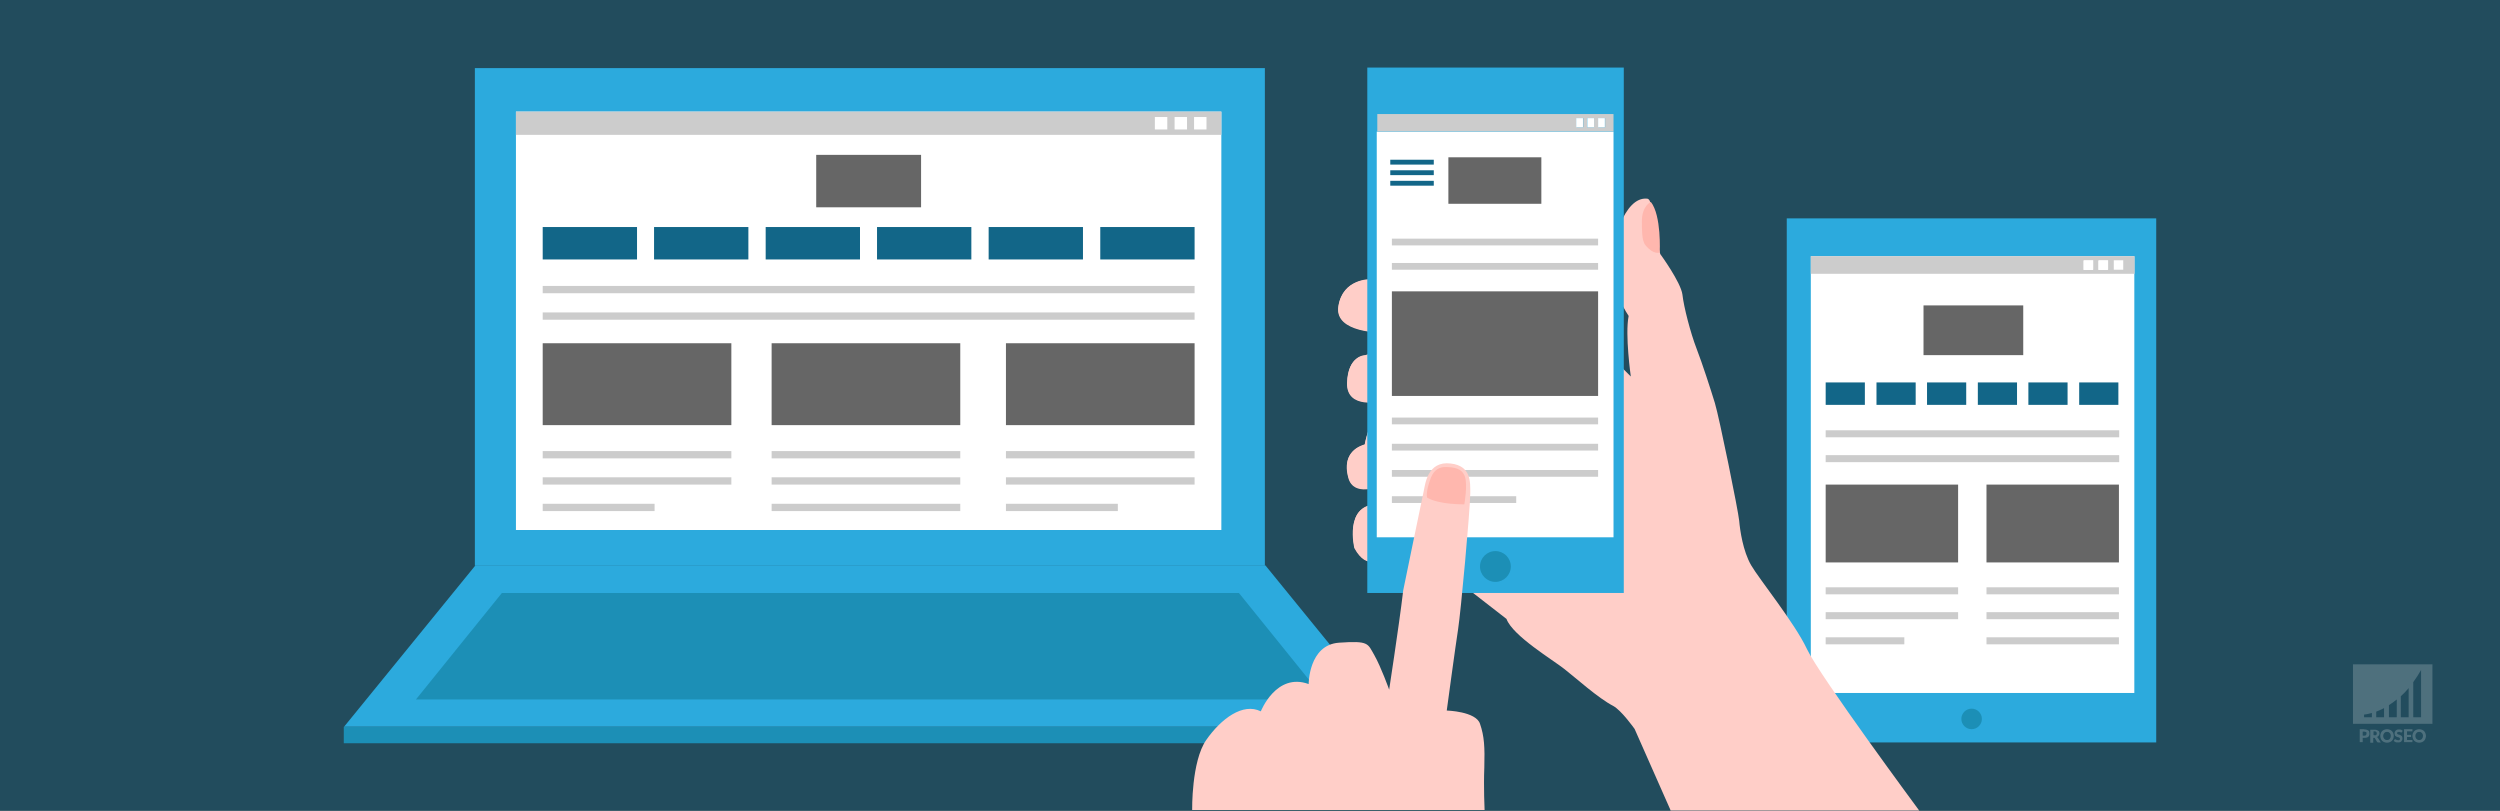
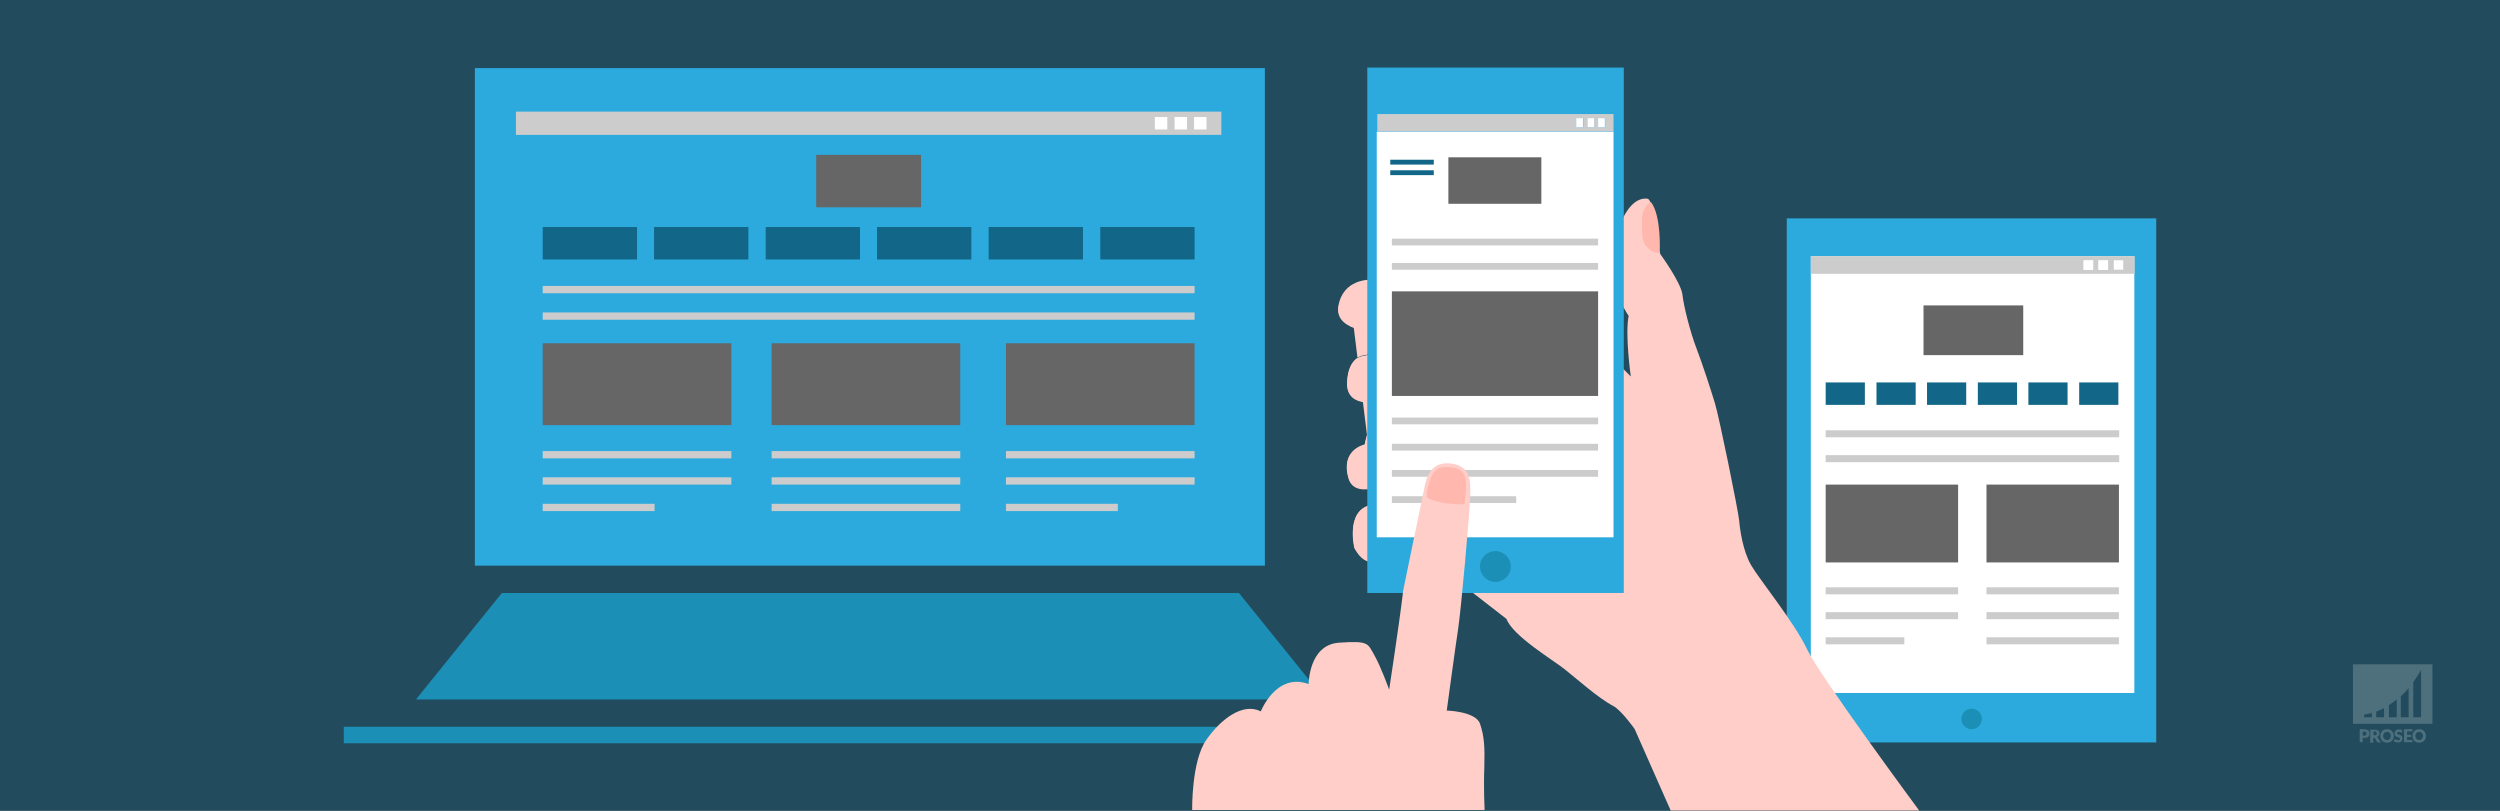
<svg xmlns="http://www.w3.org/2000/svg" version="1.1" x="0px" y="0px" viewBox="0 0 925 300" style="enable-background:new 0 0 925 300;" xml:space="preserve">
  <rect x="0" y="0" width="925" height="300" fill="#333333" stroke="none" />
  <style type="text/css"> .st0{opacity:0.5;fill:#126688;} .st1{opacity:0.2;fill:#FFFFFF;} .st2{opacity:0.2;} .st3{fill:#FFFFFF;} .st4{fill:#2CAADD;} .st5{fill:#126688;} .st6{fill:#666666;} .st7{fill:#CCCCCC;} .st8{fill:#1C8FB6;} .st9{fill:#FFCEC8;} .st10{fill:#FFB7AE;} </style>
  <g id="bg">
    <rect class="st0" width="925" height="300" />
  </g>
  <g id="watermerk">
    <g>
      <path class="st1" d="M870.6,245.8v22H900v-22H870.6z M877.6,265.4h-2.9v-1c0,0,1.1-0.1,2.9-0.6V265.4z M882.1,265.4h-2.9v-2.1 c0.9-0.3,1.9-0.8,2.9-1.3V265.4z M886.8,265.4h-2.9v-4.5c1-0.6,1.9-1.3,2.9-2.1V265.4z M891.2,265.4h-2.9v-7.8c1-0.9,2-1.9,2.9-3 V265.4z M895.8,265.4h-2.9v-13c1-1.4,2-2.9,2.9-4.5V265.4z" />
      <g class="st2">
        <path class="st3" d="M874.8,269.9c0.3,0,0.6,0,0.9,0.1c0.2,0.1,0.4,0.2,0.6,0.3c0.2,0.1,0.3,0.3,0.3,0.5s0.1,0.4,0.1,0.6 c0,0.2,0,0.5-0.1,0.7c-0.1,0.2-0.2,0.4-0.3,0.5c-0.2,0.1-0.4,0.3-0.6,0.3c-0.2,0.1-0.5,0.1-0.9,0.1h-0.6v1.6h-1.1v-4.8H874.8z M874.8,272.2c0.3,0,0.5-0.1,0.6-0.2c0.1-0.1,0.2-0.3,0.2-0.6c0-0.1,0-0.2,0-0.3c0-0.1-0.1-0.2-0.1-0.2c-0.1-0.1-0.2-0.1-0.3-0.1 c-0.1,0-0.2-0.1-0.4-0.1h-0.6v1.5H874.8z" />
        <path class="st3" d="M880.9,274.7h-1c-0.2,0-0.3-0.1-0.4-0.2l-0.8-1.4c0-0.1-0.1-0.1-0.1-0.1c0,0-0.1,0-0.2,0h-0.3v1.8H877v-4.8 h1.5c0.3,0,0.6,0,0.9,0.1c0.2,0.1,0.4,0.2,0.6,0.3c0.2,0.1,0.3,0.3,0.3,0.4c0.1,0.2,0.1,0.4,0.1,0.6c0,0.2,0,0.3-0.1,0.4 c0,0.1-0.1,0.3-0.2,0.4c-0.1,0.1-0.2,0.2-0.3,0.3c-0.1,0.1-0.3,0.2-0.4,0.2c0.1,0,0.1,0.1,0.2,0.1c0.1,0.1,0.1,0.1,0.2,0.2 L880.9,274.7z M878.6,272.1c0.2,0,0.3,0,0.4-0.1c0.1,0,0.2-0.1,0.3-0.2s0.1-0.1,0.1-0.2c0-0.1,0-0.2,0-0.3c0-0.2-0.1-0.4-0.2-0.5 c-0.1-0.1-0.3-0.2-0.6-0.2h-0.4v1.4H878.6z" />
        <path class="st3" d="M885.7,272.3c0,0.3-0.1,0.7-0.2,1c-0.1,0.3-0.3,0.6-0.5,0.8c-0.2,0.2-0.5,0.4-0.8,0.5 c-0.3,0.1-0.6,0.2-1,0.2c-0.4,0-0.7-0.1-1-0.2c-0.3-0.1-0.6-0.3-0.8-0.5c-0.2-0.2-0.4-0.5-0.5-0.8c-0.1-0.3-0.2-0.6-0.2-1 s0.1-0.7,0.2-1c0.1-0.3,0.3-0.6,0.5-0.8c0.2-0.2,0.5-0.4,0.8-0.5c0.3-0.1,0.6-0.2,1-0.2c0.4,0,0.7,0.1,1,0.2 c0.3,0.1,0.6,0.3,0.8,0.5c0.2,0.2,0.4,0.5,0.5,0.8C885.6,271.6,885.7,271.9,885.7,272.3z M884.6,272.3c0-0.2,0-0.4-0.1-0.6 c-0.1-0.2-0.1-0.3-0.3-0.5c-0.1-0.1-0.3-0.2-0.4-0.3c-0.2-0.1-0.4-0.1-0.6-0.1c-0.2,0-0.4,0-0.6,0.1c-0.2,0.1-0.3,0.2-0.4,0.3 c-0.1,0.1-0.2,0.3-0.3,0.5c-0.1,0.2-0.1,0.4-0.1,0.6c0,0.2,0,0.5,0.1,0.6c0.1,0.2,0.1,0.3,0.3,0.5c0.1,0.1,0.3,0.2,0.4,0.3 c0.2,0.1,0.4,0.1,0.6,0.1c0.2,0,0.4,0,0.6-0.1c0.2-0.1,0.3-0.2,0.4-0.3c0.1-0.1,0.2-0.3,0.3-0.5 C884.5,272.7,884.6,272.5,884.6,272.3z" />
        <path class="st3" d="M888.7,270.9c0,0.1-0.1,0.1-0.1,0.1c0,0-0.1,0-0.1,0c-0.1,0-0.1,0-0.2,0c-0.1,0-0.1-0.1-0.2-0.1 c-0.1,0-0.2-0.1-0.2-0.1c-0.1,0-0.2,0-0.3,0c-0.2,0-0.4,0-0.5,0.1s-0.2,0.2-0.2,0.4c0,0.1,0,0.2,0.1,0.2c0.1,0.1,0.1,0.1,0.2,0.2 c0.1,0,0.2,0.1,0.3,0.1c0.1,0,0.3,0.1,0.4,0.1c0.1,0,0.3,0.1,0.4,0.2c0.1,0.1,0.2,0.1,0.3,0.2c0.1,0.1,0.2,0.2,0.2,0.4 c0.1,0.1,0.1,0.3,0.1,0.5c0,0.2,0,0.4-0.1,0.6c-0.1,0.2-0.2,0.4-0.3,0.5c-0.1,0.1-0.3,0.3-0.5,0.3c-0.2,0.1-0.5,0.1-0.7,0.1 c-0.1,0-0.3,0-0.5,0c-0.2,0-0.3-0.1-0.4-0.1c-0.1-0.1-0.3-0.1-0.4-0.2c-0.1-0.1-0.2-0.2-0.3-0.3l0.3-0.5c0,0,0.1-0.1,0.1-0.1 c0,0,0.1,0,0.1,0c0.1,0,0.1,0,0.2,0.1c0.1,0,0.1,0.1,0.2,0.1c0.1,0,0.2,0.1,0.3,0.1c0.1,0,0.2,0.1,0.4,0.1c0.2,0,0.4,0,0.5-0.1 c0.1-0.1,0.2-0.2,0.2-0.4c0-0.1,0-0.2-0.1-0.3c-0.1-0.1-0.1-0.1-0.2-0.2c-0.1,0-0.2-0.1-0.3-0.1c-0.1,0-0.3-0.1-0.4-0.1 c-0.1,0-0.3-0.1-0.4-0.2c-0.1-0.1-0.2-0.1-0.3-0.2c-0.1-0.1-0.2-0.2-0.2-0.4c-0.1-0.2-0.1-0.3-0.1-0.6c0-0.2,0-0.4,0.1-0.5 c0.1-0.2,0.2-0.3,0.3-0.5c0.1-0.1,0.3-0.2,0.5-0.3c0.2-0.1,0.4-0.1,0.7-0.1c0.1,0,0.3,0,0.4,0c0.1,0,0.3,0.1,0.4,0.1 c0.1,0,0.2,0.1,0.3,0.2c0.1,0.1,0.2,0.1,0.3,0.2L888.7,270.9z" />
        <path class="st3" d="M890.6,270.8v1.1h1.5v0.8h-1.5v1.1h2v0.8h-3.1v-4.8h3.1v0.8H890.6z" />
        <path class="st3" d="M897.6,272.3c0,0.3-0.1,0.7-0.2,1c-0.1,0.3-0.3,0.6-0.5,0.8c-0.2,0.2-0.5,0.4-0.8,0.5 c-0.3,0.1-0.6,0.2-1,0.2c-0.4,0-0.7-0.1-1-0.2c-0.3-0.1-0.6-0.3-0.8-0.5c-0.2-0.2-0.4-0.5-0.5-0.8c-0.1-0.3-0.2-0.6-0.2-1 s0.1-0.7,0.2-1c0.1-0.3,0.3-0.6,0.5-0.8c0.2-0.2,0.5-0.4,0.8-0.5c0.3-0.1,0.6-0.2,1-0.2c0.4,0,0.7,0.1,1,0.2 c0.3,0.1,0.6,0.3,0.8,0.5c0.2,0.2,0.4,0.5,0.5,0.8C897.5,271.6,897.6,271.9,897.6,272.3z M896.5,272.3c0-0.2,0-0.4-0.1-0.6 c-0.1-0.2-0.1-0.3-0.3-0.5c-0.1-0.1-0.3-0.2-0.4-0.3c-0.2-0.1-0.4-0.1-0.6-0.1c-0.2,0-0.4,0-0.6,0.1c-0.2,0.1-0.3,0.2-0.4,0.3 c-0.1,0.1-0.2,0.3-0.3,0.5c-0.1,0.2-0.1,0.4-0.1,0.6c0,0.2,0,0.5,0.1,0.6c0.1,0.2,0.1,0.3,0.3,0.5c0.1,0.1,0.3,0.2,0.4,0.3 c0.2,0.1,0.4,0.1,0.6,0.1c0.2,0,0.4,0,0.6-0.1c0.2-0.1,0.3-0.2,0.4-0.3c0.1-0.1,0.2-0.3,0.3-0.5 C896.4,272.7,896.5,272.5,896.5,272.3z" />
      </g>
    </g>
  </g>
  <g id="afbeelding">
    <g>
      <g>
        <rect x="661.1" y="80.8" class="st4" width="136.7" height="193.9" />
        <rect x="670" y="94.8" class="st3" width="119.7" height="161.6" />
        <rect x="694.3" y="141.5" class="st5" width="14.5" height="8.3" />
        <rect x="713" y="141.5" class="st5" width="14.5" height="8.3" />
        <rect x="731.8" y="141.5" class="st5" width="14.5" height="8.3" />
        <rect x="750.5" y="141.5" class="st5" width="14.5" height="8.3" />
        <rect x="769.3" y="141.5" class="st5" width="14.5" height="8.3" />
        <rect x="711.7" y="113" class="st6" width="36.9" height="18.4" />
        <g>
          <rect x="735" y="179.3" class="st6" width="49" height="28.8" />
          <rect x="735" y="217.3" class="st7" width="49" height="2.6" />
          <rect x="735" y="226.5" class="st7" width="49" height="2.6" />
          <rect x="735" y="235.8" class="st7" width="49" height="2.6" />
          <rect x="675.5" y="179.3" class="st6" width="49" height="28.8" />
          <rect x="675.5" y="217.3" class="st7" width="49" height="2.6" />
          <rect x="675.5" y="226.5" class="st7" width="49" height="2.6" />
          <rect x="675.5" y="235.8" class="st7" width="29.1" height="2.6" />
        </g>
        <rect x="675.5" y="159.2" class="st7" width="108.6" height="2.6" />
        <rect x="675.5" y="168.4" class="st7" width="108.6" height="2.6" />
        <path class="st7" d="M789.7,94.8H670v6.5h119.8V94.8z M774.5,99.8H771v-3.5h3.5V99.8z M780,99.8h-3.5v-3.5h3.5L780,99.8z M785.6,99.8h-3.5v-3.5h3.5V99.8z" />
        <circle class="st8" cx="729.5" cy="266" r="3.8" />
        <rect x="770.9" y="96.4" class="st3" width="3.5" height="3.5" />
        <rect x="776.4" y="96.4" class="st3" width="3.5" height="3.5" />
      </g>
      <rect x="675.5" y="141.5" class="st5" width="14.5" height="8.3" />
    </g>
    <g>
      <rect x="175.7" y="25.2" class="st4" width="292.3" height="184.1" />
-       <rect x="190.9" y="41.3" class="st3" width="261" height="154.8" />
-       <polygon class="st4" points="175.9,209.2 127.3,268.9 516.8,268.9 468.2,209.2 " />
      <polygon class="st8" points="185.7,219.4 153.9,258.8 490.2,258.8 458.4,219.4 " />
      <rect x="127.2" y="268.9" class="st8" width="389.4" height="6.1" />
      <g>
        <rect x="200.8" y="84" class="st5" width="34.9" height="12" />
        <rect x="242" y="84" class="st5" width="34.9" height="12" />
        <rect x="283.3" y="84" class="st5" width="34.9" height="12" />
        <rect x="324.5" y="84" class="st5" width="34.9" height="12" />
        <rect x="365.8" y="84" class="st5" width="34.9" height="12" />
        <rect x="407.1" y="84" class="st5" width="34.9" height="12" />
      </g>
      <rect x="302" y="57.3" class="st6" width="38.8" height="19.4" />
      <rect x="285.5" y="127" class="st6" width="69.8" height="30.3" />
      <rect x="285.5" y="166.9" class="st7" width="69.8" height="2.7" />
      <rect x="285.5" y="176.6" class="st7" width="69.8" height="2.7" />
      <rect x="285.5" y="186.4" class="st7" width="69.8" height="2.7" />
      <rect x="200.8" y="127" class="st6" width="69.8" height="30.3" />
      <rect x="200.8" y="166.9" class="st7" width="69.8" height="2.7" />
      <rect x="200.8" y="176.6" class="st7" width="69.8" height="2.7" />
      <rect x="200.8" y="186.4" class="st7" width="41.4" height="2.7" />
      <rect x="200.8" y="105.8" class="st7" width="241.2" height="2.7" />
      <rect x="200.8" y="115.6" class="st7" width="241.2" height="2.7" />
      <rect x="372.2" y="127" class="st6" width="69.8" height="30.3" />
      <rect x="372.2" y="166.9" class="st7" width="69.8" height="2.7" />
      <rect x="372.2" y="176.6" class="st7" width="69.8" height="2.7" />
      <rect x="372.2" y="186.4" class="st7" width="41.4" height="2.7" />
      <rect x="190.9" y="41.3" class="st7" width="261" height="8.6" />
      <rect x="427.3" y="43.3" class="st3" width="4.6" height="4.6" />
      <rect x="434.6" y="43.3" class="st3" width="4.6" height="4.6" />
      <rect x="441.8" y="43.3" class="st3" width="4.6" height="4.6" />
    </g>
    <path class="st9" d="M618.2,300l-13.4-30.3c0,0-4.8-6.8-7.9-8.5c-5.6-2.9-13.9-10.4-18-13.6c-4.1-3.3-19.2-12.3-21.5-18.6 l-26.4-20.5l-19.8-2.4c0,0-5.2,5.7-10.1-3.3c0,0-3.8-15.6,7.9-16l1.9-2.3l-0.5-4.6c0,0-9.5,4.1-11.5-3s1.2-10.9,6-12.3 c0,0,2.1-11.5,6.8-13.6l-0.5-2.5c0,0-13.1,3.2-12.8-6.8c0.3-10.1,6.6-10.1,6.6-10.1s6.8-1.6,7.6-5.2l-0.8-3.3 c0,0-18.3,0.3-16.6-9.8c1.6-10.1,11.7-9.8,11.7-9.8l4.6,0l86.7,30.6l5.2,5.2c0,0-2.2-15.5-0.8-22.4c0,0-6.5-9.6-6.5-18.1 s4.8-26.1,13.3-25.3c0,0,1.3,0,1.3,2.4c-0.1,4.4,3.6,18.1,3.6,18.1s7.6,10.4,8.2,15c0.5,4.6,3,14.2,5.2,19.9 c2.2,5.7,5.2,15,6.8,20.2c1.6,5.2,8.7,40.1,9,43.6c0.3,3.5,1.4,11.2,4.4,16.4c3,5.2,16.1,21.3,20.7,31.1s41.5,59.7,41.5,59.7H618.2 z" />
    <path class="st10" d="M610.8,74.7c0,0-3.3,1.5-3.3,7.1c0,2.9-0.1,7.2,1.3,8.9c3.1,3.8,5.3,2.7,5.3,2.7S614.8,79.7,610.8,74.7z" />
-     <path class="st9" d="M511.3,205.9c0,0-5.2,5.7-10.1-3.3c0,0-3.8-15.6,7.9-16l1.9-2.3l-0.5-4.6c0,0-9.5,4.1-11.5-3s1.2-10.9,6-12.3 c0,0,2.1-11.5,6.8-13.6l-0.5-2.5c0,0-13.1,3.2-12.8-6.8c0.3-10.1,6.6-10.1,6.6-10.1s6.8-1.6,7.6-5.2l-0.8-3.3 c0,0-18.3,0.3-16.6-9.8c1.6-10.1,11.7-9.8,11.7-9.8l4.6,0" />
+     <path class="st9" d="M511.3,205.9c0,0-5.2,5.7-10.1-3.3c0,0-3.8-15.6,7.9-16l1.9-2.3l-0.5-4.6c0,0-9.5,4.1-11.5-3s1.2-10.9,6-12.3 c0,0,2.1-11.5,6.8-13.6l-0.5-2.5c0,0-13.1,3.2-12.8-6.8c0.3-10.1,6.6-10.1,6.6-10.1s6.8-1.6,7.6-5.2l-0.8-3.3 c0,0-18.3,0.3-16.6-9.8l4.6,0" />
    <g>
      <rect x="505.9" y="25" class="st4" width="94.9" height="194.4" />
      <rect x="509.4" y="48.7" class="st3" width="87.6" height="150.1" />
      <circle class="st8" cx="553.3" cy="209.6" r="5.7" />
      <path class="st7" d="M597,42.2h-87.4v6.4H597V42.2z M585.8,47.1h-2.5v-3.4h2.5V47.1z M589.8,47.1h-2.6v-3.4h2.6V47.1z M593.9,47.1 h-2.5v-3.4h2.5V47.1z" />
      <g>
        <rect x="514.4" y="59.1" class="st5" width="16.1" height="1.8" />
        <rect x="514.4" y="63" class="st5" width="16.1" height="1.8" />
-         <rect x="514.4" y="66.9" class="st5" width="16.1" height="1.8" />
      </g>
      <g>
        <g>
          <rect x="515" y="88.3" class="st7" width="76.3" height="2.5" />
          <rect x="515" y="97.3" class="st7" width="76.3" height="2.5" />
          <rect x="515" y="107.8" class="st6" width="76.3" height="38.7" />
          <rect x="515" y="154.5" class="st7" width="76.3" height="2.5" />
          <rect x="515" y="164.2" class="st7" width="76.3" height="2.5" />
          <rect x="515" y="173.9" class="st7" width="76.3" height="2.5" />
          <rect x="515" y="183.6" class="st7" width="46" height="2.5" />
        </g>
        <rect x="535.9" y="58.2" class="st6" width="34.4" height="17.2" />
      </g>
      <rect x="583.2" y="43.7" class="st3" width="2.5" height="3.4" />
      <rect x="587.3" y="43.7" class="st3" width="2.5" height="3.4" />
      <rect x="591.3" y="43.7" class="st3" width="2.5" height="3.4" />
    </g>
    <g>
      <path class="st9" d="M441.1,299.7c0,0-0.3-18,5.2-25.9c5.5-7.9,13.6-13.9,20.2-10.6c0,0,5.7-14.5,17.7-10.1c0,0,0-14.5,11.2-15.3 c11.2-0.8,10.6,0.3,13.1,4.6c2.5,4.4,5.5,12.8,5.5,12.8c-0.4,2.3,3.5-22.5,5.2-36.8c0,0,7.1-34.6,7.6-36.8 c0.5-2.2,1.3-11.2,10-10.1c7.6,0.9,7.2,6.9,7.2,11.1c-0.1,6.7-3.5,43.8-4.5,50.2c-0.9,5.7-4.2,30.1-4.2,30.1s10.8,0.3,12.3,4.9 c1.6,4.6,1.8,8.7,1.6,16.1c-0.3,7.4,0.1,15.8,0.1,15.8H441.1z" />
      <path class="st10" d="M541.8,186.6c0,0-9.3,0.2-13.8-2.5c-0.4-2,0.7-5.5,1.5-7.5c1.2-2.9,3.3-3.9,5.6-3.8c2.8,0.1,5.8,0.4,6.9,3.5 C543.1,179.4,541.8,186.6,541.8,186.6z" />
    </g>
  </g>
  <g id="hulplijnen"> </g>
</svg>